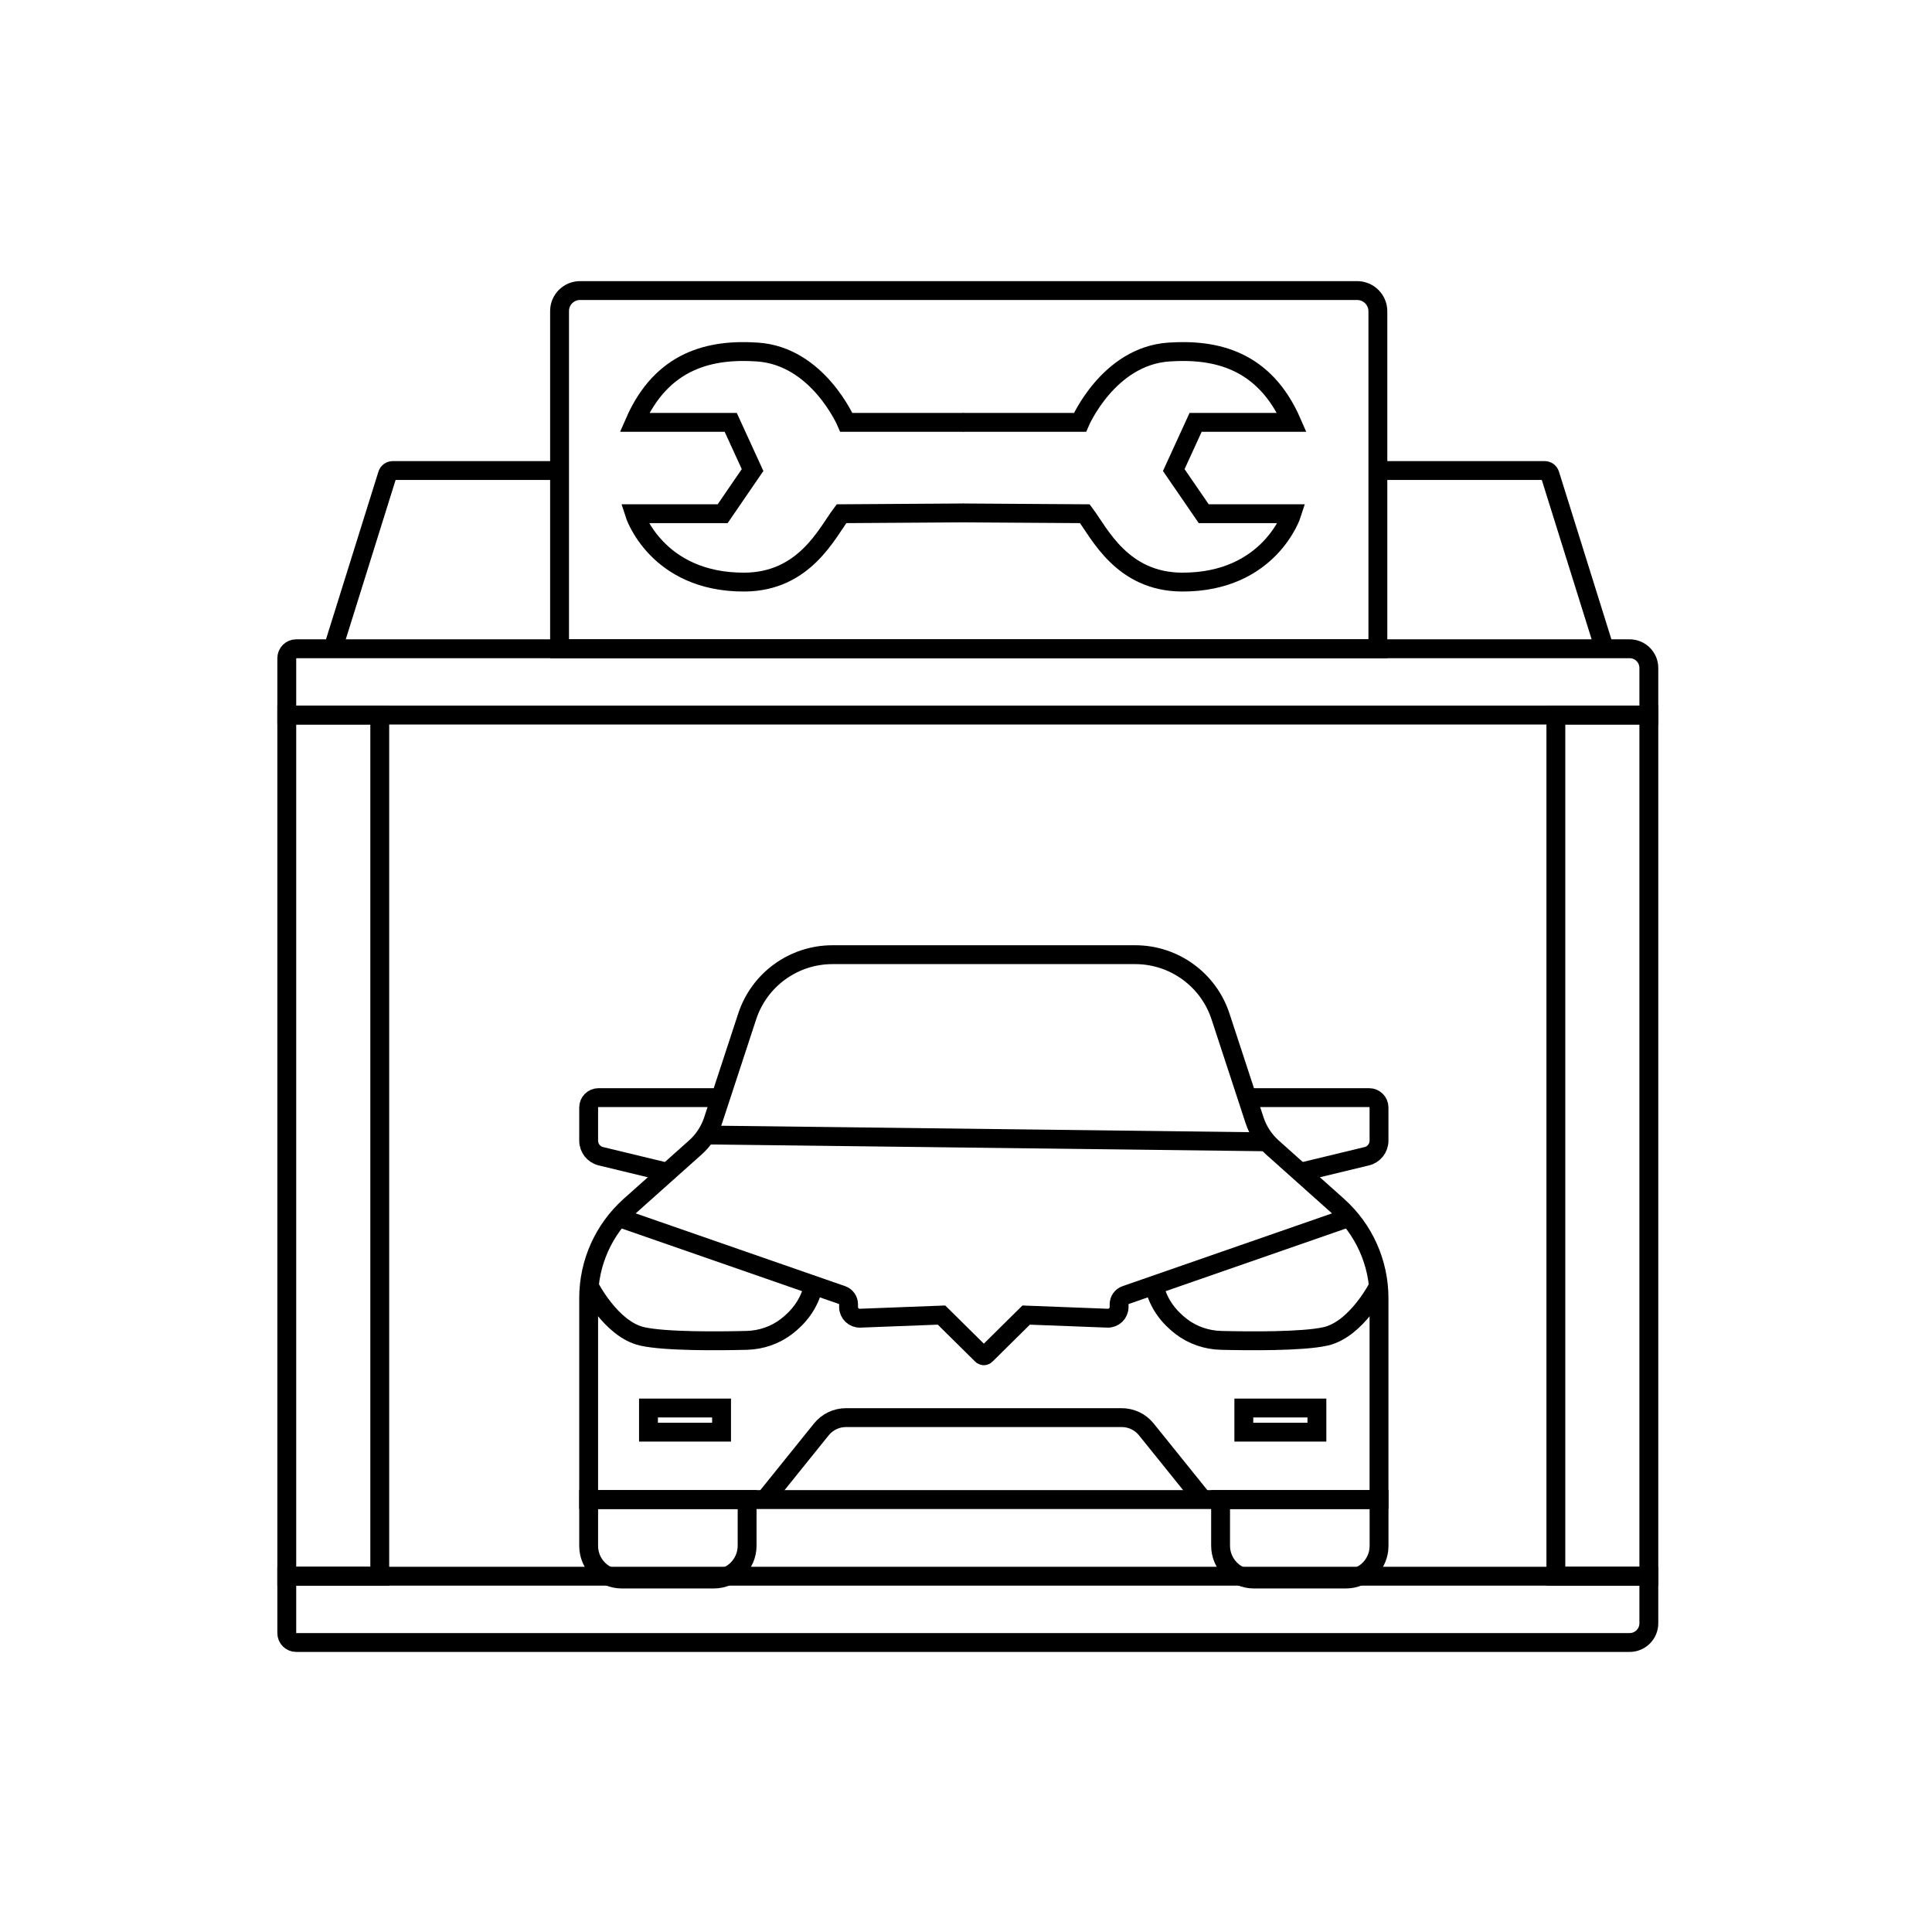
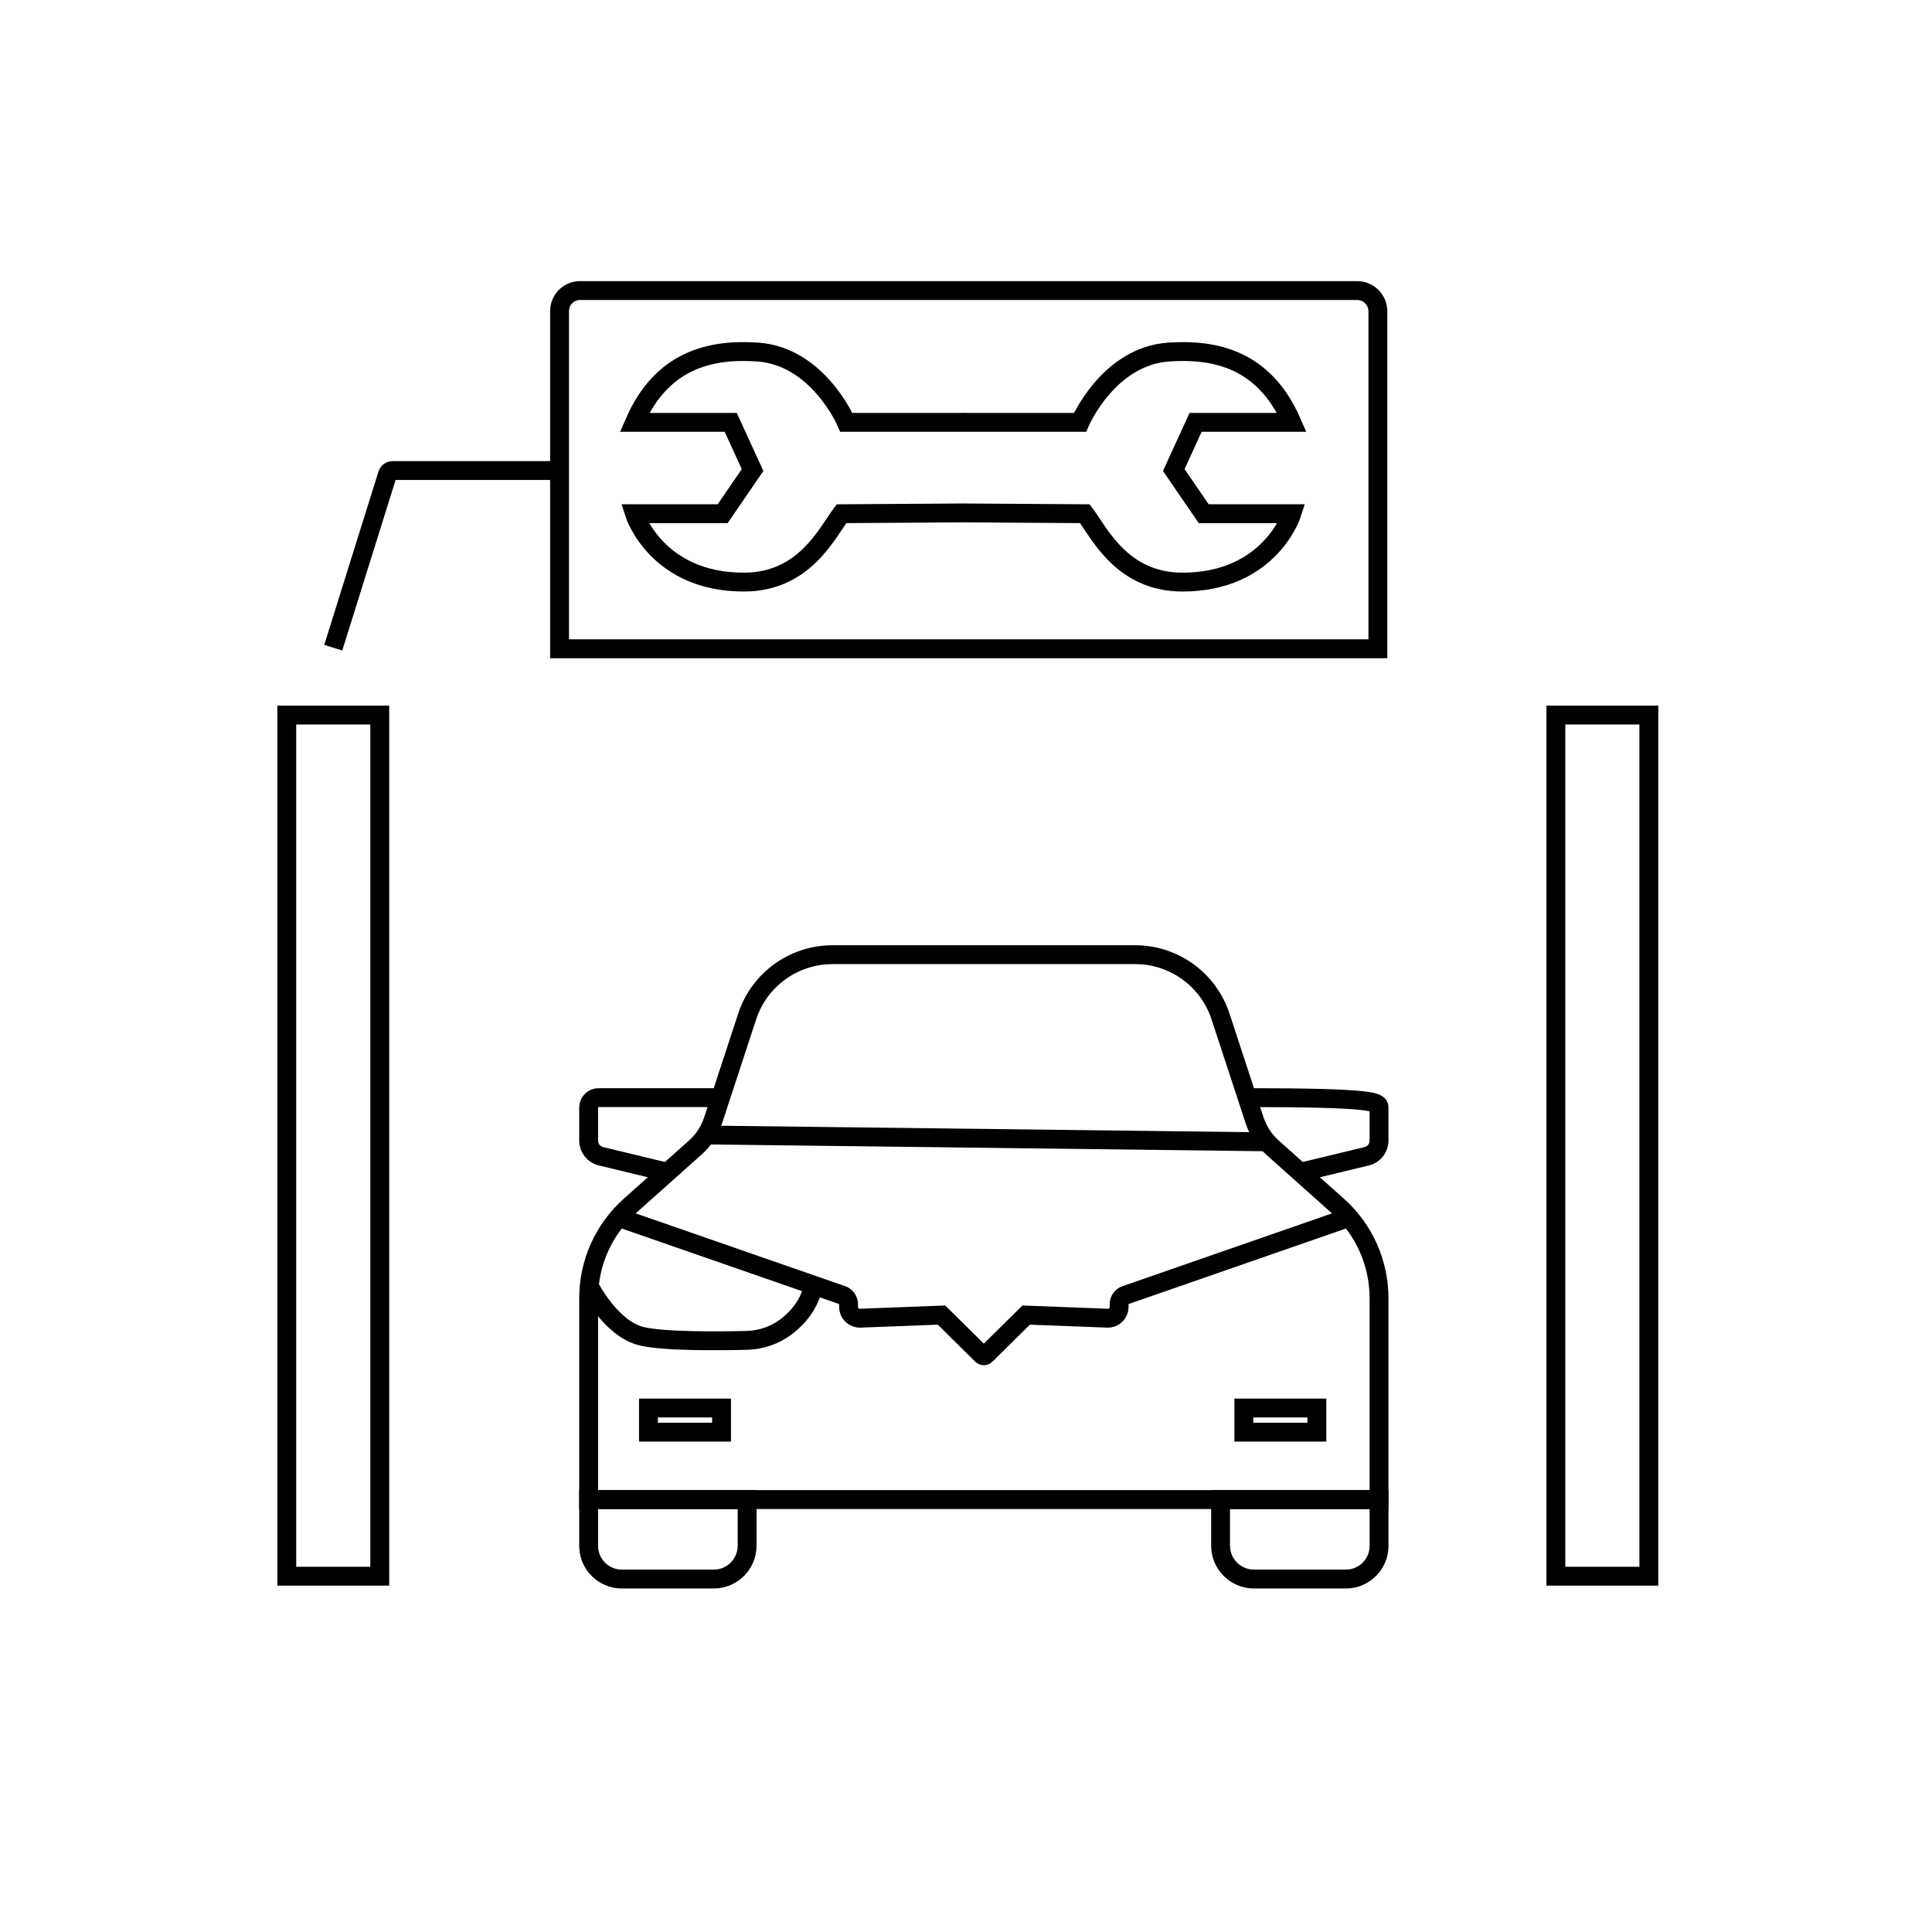
<svg xmlns="http://www.w3.org/2000/svg" width="512" height="512" viewBox="0 0 512 512" fill="none">
  <path d="M255.14 111.93H286.21C286.21 111.93 293.71 94.36 309.78 93.29C322.06 92.47 335.07 95.22 342.35 111.93H316.85L311.06 124.57L319 136.14H342.36C342.36 136.14 336.57 154.35 313.23 154.26C297.33 154.19 291.36 141.29 287.5 136.14L255.14 135.93" stroke="black" stroke-width="5" stroke-miterlimit="10" />
  <path d="M255.36 111.93H224.29C224.29 111.93 216.79 94.36 200.72 93.29C188.44 92.47 175.43 95.22 168.15 111.93H193.65L199.44 124.57L191.51 136.14H168.14C168.14 136.14 173.93 154.35 197.27 154.26C213.17 154.19 219.14 141.29 223 136.14L255.36 135.93" stroke="black" stroke-width="5" stroke-miterlimit="10" />
-   <path d="M436.96 189.5H76V174.42C76 173.04 77.12 171.93 78.49 171.93H431.87C434.68 171.93 436.96 174.21 436.96 177.02V189.5Z" stroke="black" stroke-width="5" stroke-miterlimit="10" />
-   <path d="M436.96 417.71H76V432.79C76 434.17 77.12 435.28 78.49 435.28H431.87C434.68 435.28 436.96 433 436.96 430.19V417.71Z" stroke="black" stroke-width="5" stroke-miterlimit="10" />
  <path d="M100.64 189.5H76V417.71H100.64V189.5Z" stroke="black" stroke-width="5" stroke-miterlimit="10" />
  <path d="M436.96 189.5H412.32V417.71H436.96V189.5Z" stroke="black" stroke-width="5" stroke-miterlimit="10" />
  <path d="M365.14 171.93H148.29V82.43C148.29 79.43 150.72 77 153.72 77H359.65C362.69 77 365.15 79.46 365.15 82.5V171.93H365.14Z" stroke="black" stroke-width="5" stroke-miterlimit="10" />
  <path d="M88.32 171.64L102.68 125.72C102.87 125.11 103.43 124.7 104.07 124.7H148.29" stroke="black" stroke-width="5" stroke-miterlimit="10" />
-   <path d="M425.11 171.64L410.75 125.72C410.56 125.11 410 124.7 409.36 124.7H365.14" stroke="black" stroke-width="5" stroke-miterlimit="10" />
  <path d="M189.158 418.459H164.774C159.931 418.459 156 414.528 156 409.684V397.4H197.994V409.623C197.994 414.501 194.037 418.459 189.158 418.459Z" stroke="black" stroke-width="5" stroke-miterlimit="10" />
  <path d="M190.948 290.879H158.615C157.167 290.879 156 292.046 156 293.494V302.286C156 304.251 157.342 305.962 159.255 306.418L176.883 310.674" stroke="black" stroke-width="5" stroke-miterlimit="10" />
  <path d="M163.941 322.634L223.15 343.209C224.186 343.569 224.879 344.543 224.879 345.64V346.377C224.879 348.053 226.274 349.395 227.95 349.334L249.509 348.509L260.161 359.038C260.161 359.038 260.687 359.626 261.293 359.038L271.945 348.509L293.503 349.334C295.179 349.395 296.574 348.053 296.574 346.377V345.64C296.574 344.543 297.268 343.569 298.303 343.209L357.512 322.634" stroke="black" stroke-width="5" stroke-miterlimit="10" />
  <path d="M156.158 340.84C156.158 340.84 161.896 352.273 170.171 354.151C176.295 355.546 190.782 355.388 197.88 355.213C201.679 355.116 205.365 353.87 208.392 351.563C211.384 349.281 214.516 345.754 215.613 340.586" stroke="black" stroke-width="5" stroke-miterlimit="10" />
-   <path d="M202.688 397.4L217.657 378.816C219.254 376.833 221.659 375.683 224.194 375.683H260.161H261.292H297.259C299.803 375.683 302.207 376.833 303.796 378.816L318.765 397.4" stroke="black" stroke-width="5" stroke-miterlimit="10" />
  <path d="M261.293 397.4H365.453V344.017C365.453 334.672 361.47 325.775 354.503 319.554L337.2 304.102C335.024 302.154 333.392 299.671 332.479 296.898L323.45 269.373C320.248 259.607 311.122 253 300.848 253H261.293H260.161H220.615C210.331 253 201.214 259.607 198.012 269.373L188.983 296.898C188.07 299.671 186.447 302.163 184.262 304.102L166.959 319.554C159.984 325.775 156 334.672 156 344.017V397.4H260.161H261.293Z" stroke="black" stroke-width="5" stroke-miterlimit="10" />
  <path d="M332.304 418.459H356.688C361.531 418.459 365.462 414.528 365.462 409.684V397.4H323.468V409.623C323.468 414.501 327.425 418.459 332.304 418.459Z" stroke="black" stroke-width="5" stroke-miterlimit="10" />
-   <path d="M330.505 290.879H362.838C364.286 290.879 365.453 292.046 365.453 293.494V302.286C365.453 304.251 364.111 305.962 362.198 306.418L344.57 310.674" stroke="black" stroke-width="5" stroke-miterlimit="10" />
-   <path d="M365.304 340.84C365.304 340.84 359.566 352.273 351.291 354.151C345.167 355.546 330.68 355.388 323.582 355.213C319.783 355.116 316.097 353.87 313.07 351.563C310.078 349.281 306.946 345.754 305.849 340.586" stroke="black" stroke-width="5" stroke-miterlimit="10" />
+   <path d="M330.505 290.879C364.286 290.879 365.453 292.046 365.453 293.494V302.286C365.453 304.251 364.111 305.962 362.198 306.418L344.57 310.674" stroke="black" stroke-width="5" stroke-miterlimit="10" />
  <path d="M335.576 302.593L187.105 300.785" stroke="black" stroke-width="5" stroke-miterlimit="10" />
  <path d="M191.22 373.139H171.855V379.535H191.22V373.139Z" stroke="black" stroke-width="5" stroke-miterlimit="10" />
  <path d="M348.992 373.139H329.627V379.535H348.992V373.139Z" stroke="black" stroke-width="5" stroke-miterlimit="10" />
</svg>